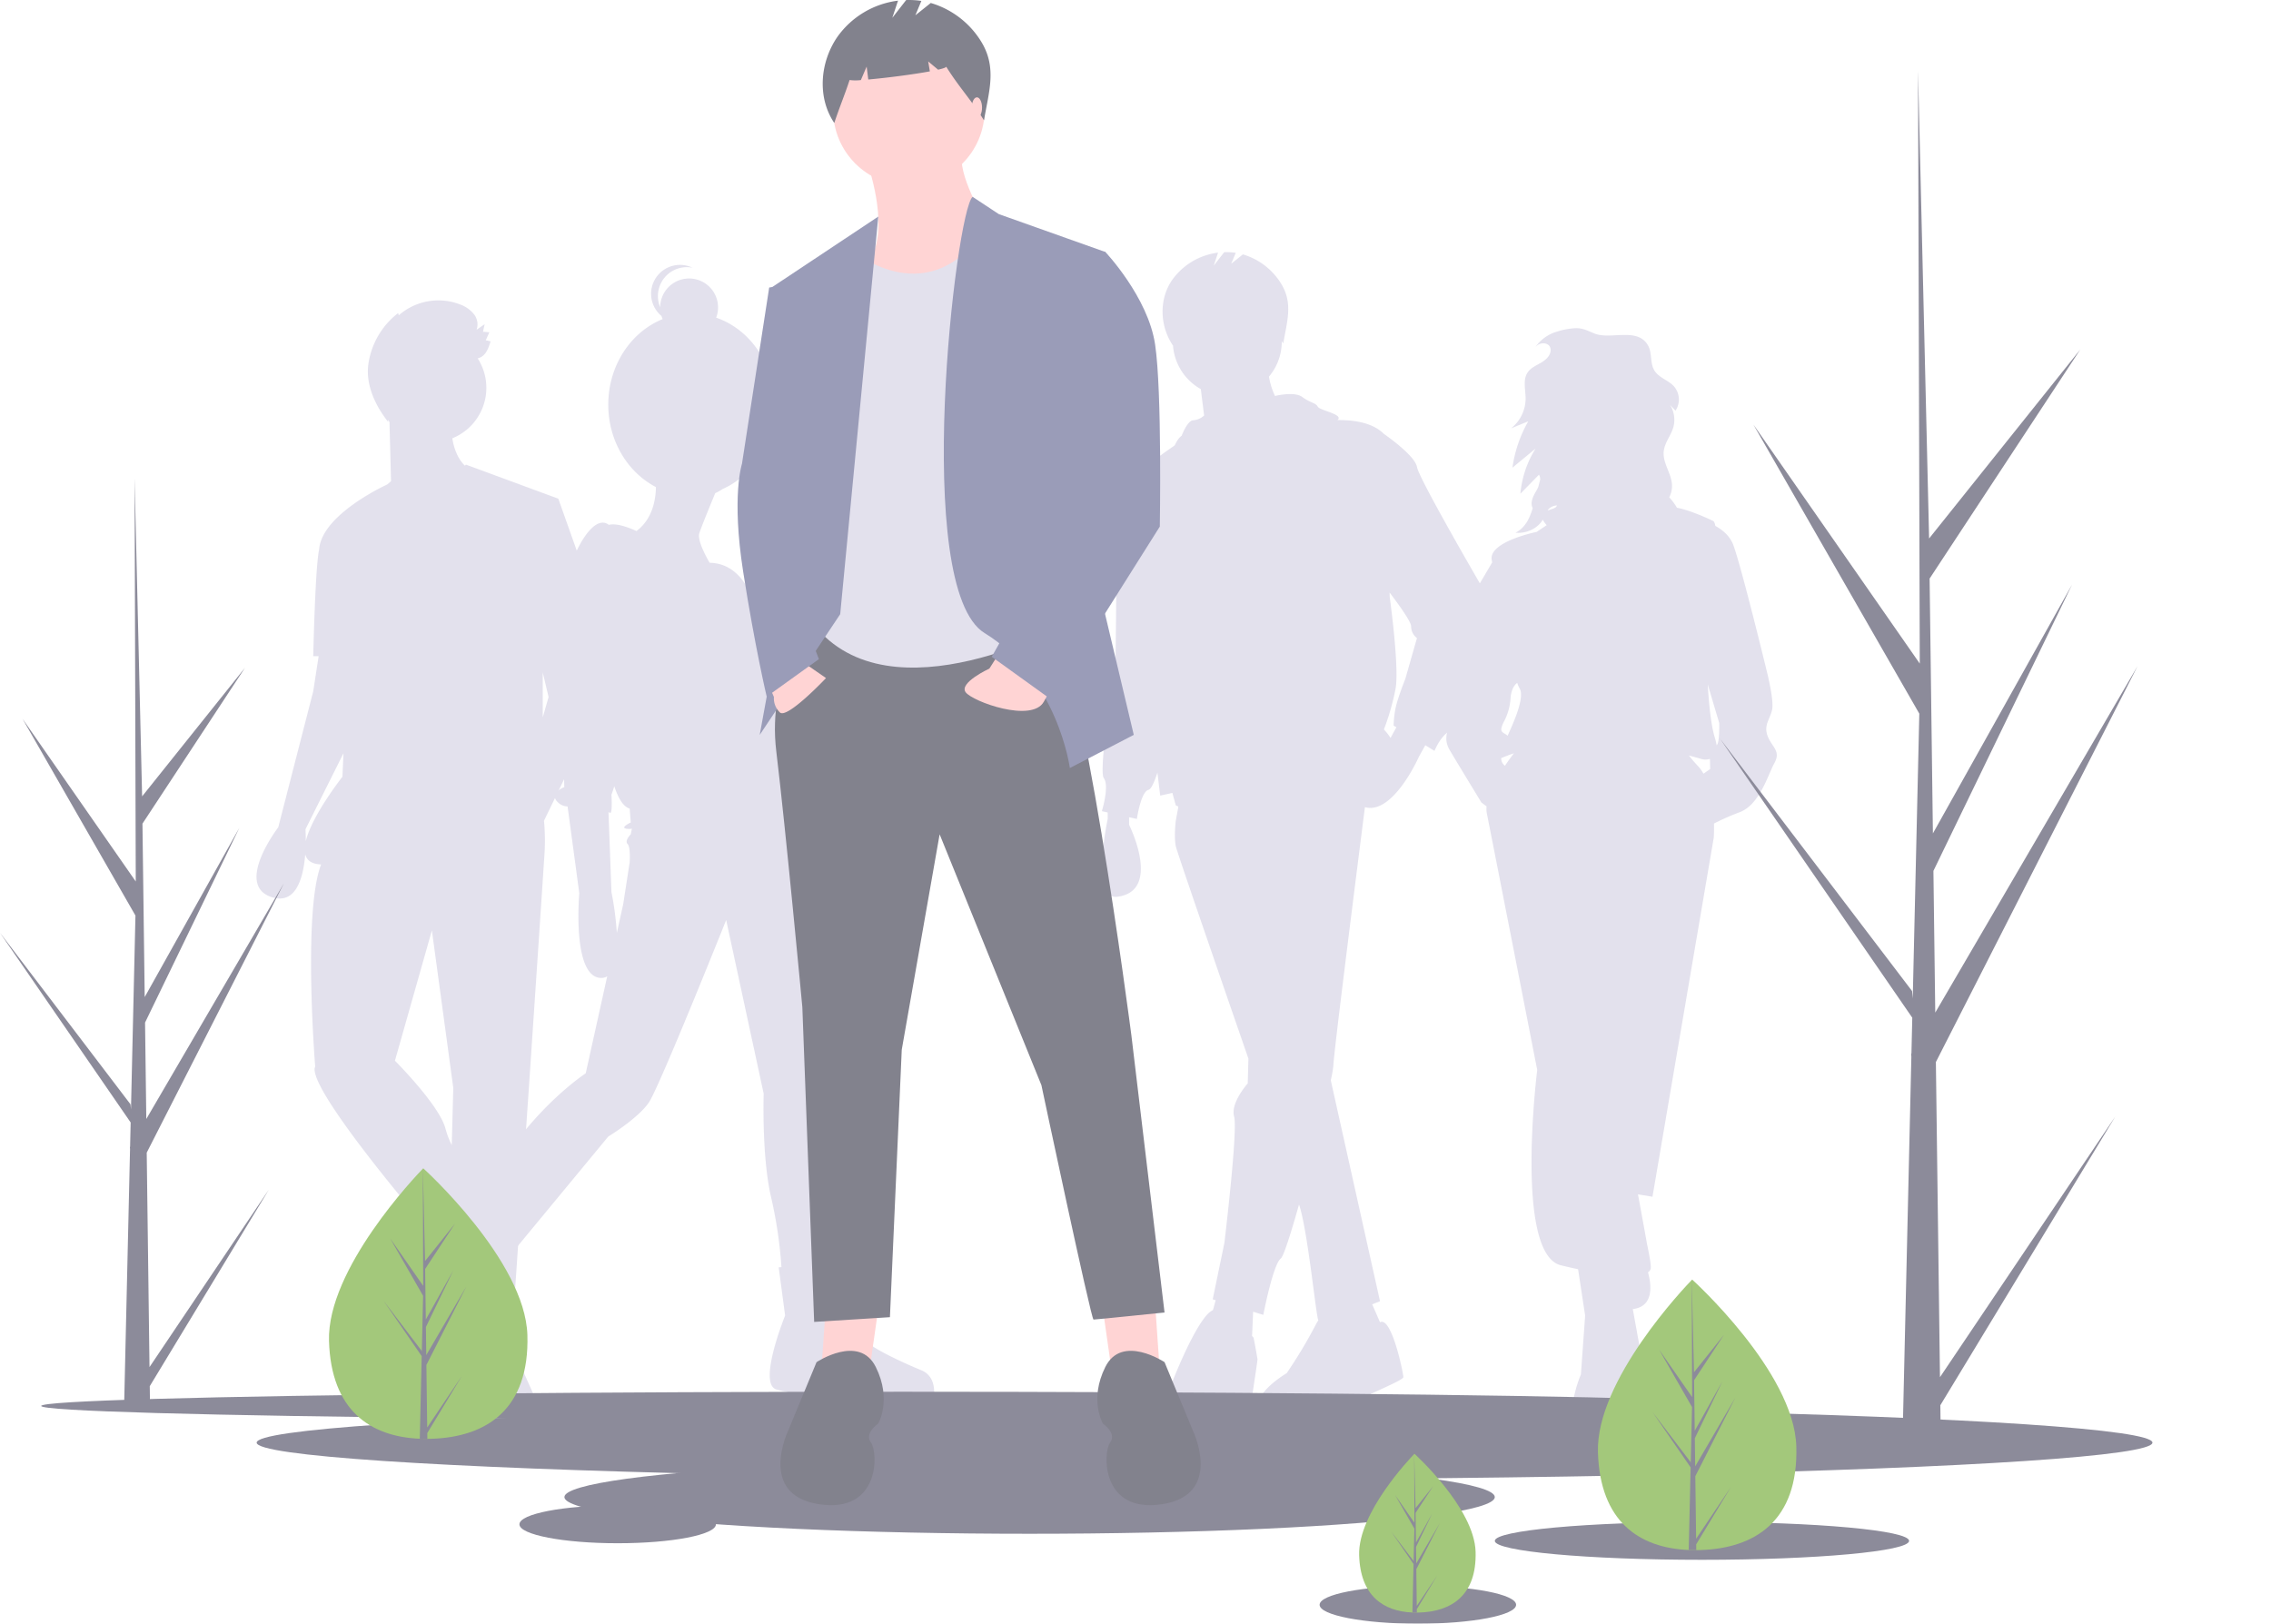
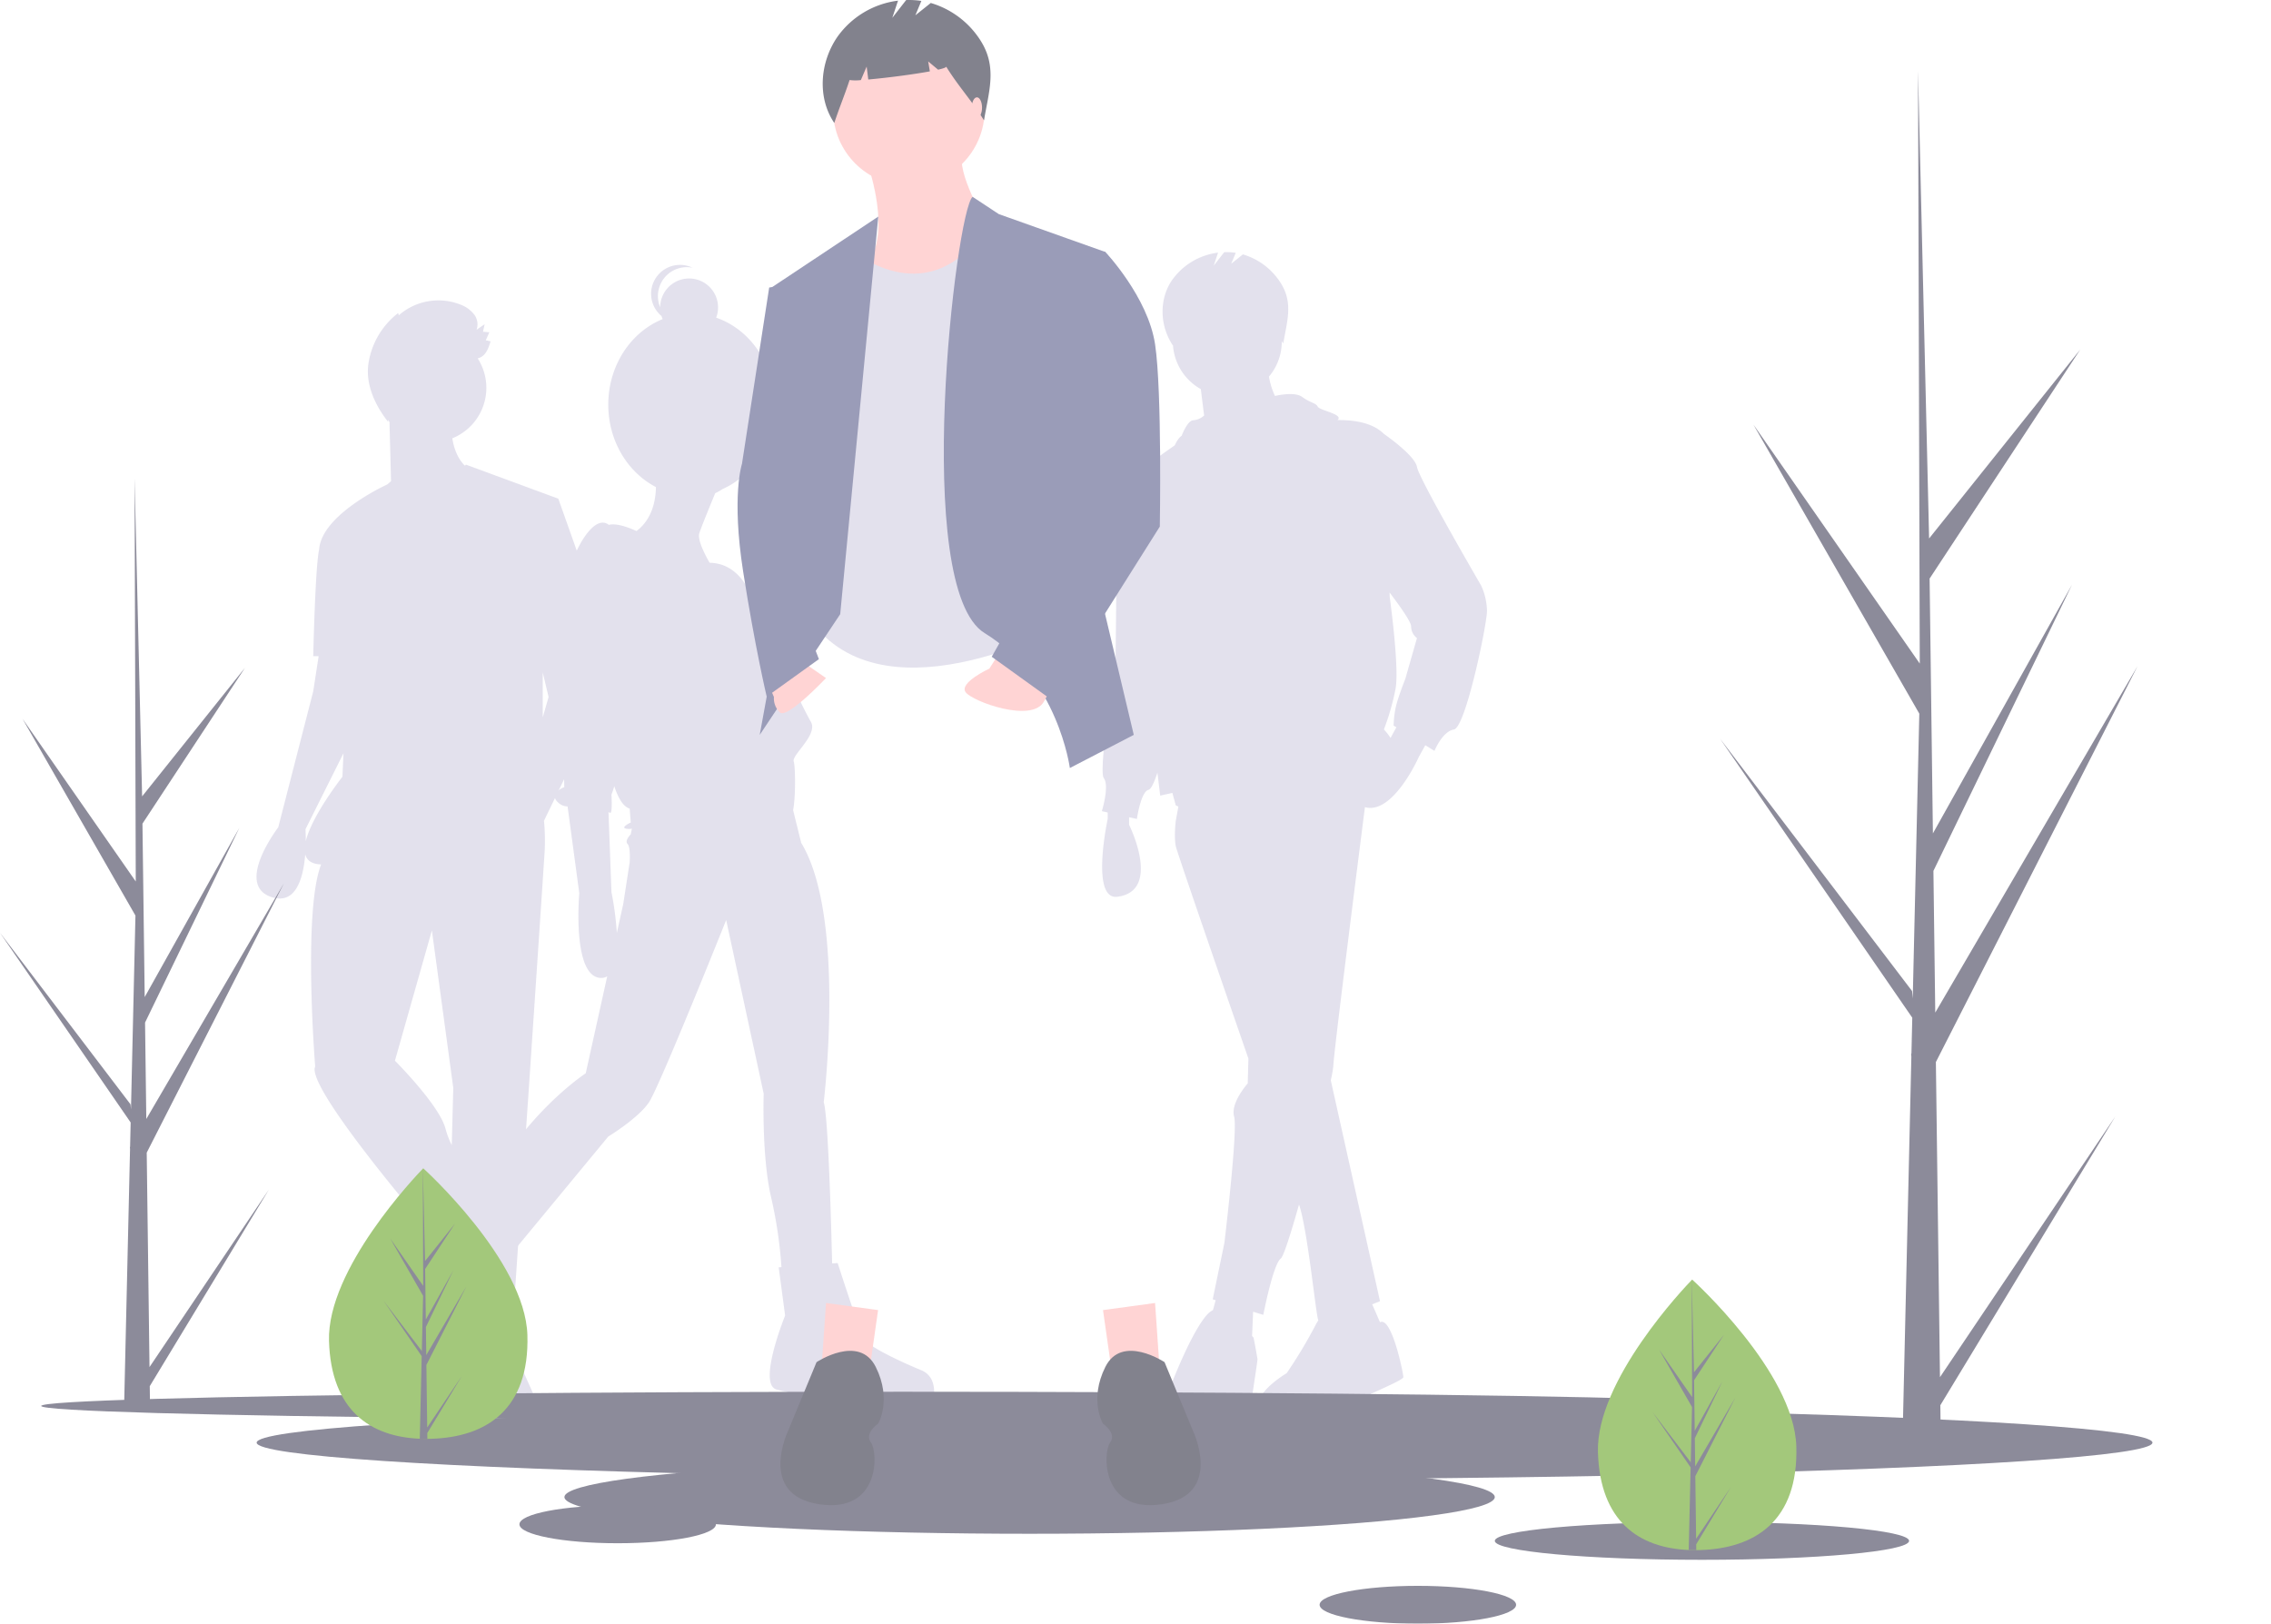
<svg xmlns="http://www.w3.org/2000/svg" width="1152.022" height="823.784" viewBox="0 0 1152.022 823.784">
  <g id="undraw_stand_out_1oag" transform="translate(0 0.003)" opacity="0.6">
-     <path id="Path_361" data-name="Path 361" d="M894.341,452.739c-2.154-5.539.923-8.309,2.154-13.233s-2.77-20.311-2.77-20.311-12.925-53.241-16.926-63.7c-1.693-4.428-5.37-7.474-9.049-9.519-.249-1.358-.61-2.234-1.107-2.483-3.565-1.784-12.445-5.656-18.363-6.727a30.026,30.026,0,0,0-3.913-5.292,12.509,12.509,0,0,0,1.394-6.478c-.377-5.806-4.774-11.009-4.2-16.8.434-4.391,3.644-8,4.883-12.234a14.386,14.386,0,0,0-1.635-11.345l2.731,2.905a10.2,10.2,0,0,0-.761-12.33c-2.883-3.184-7.7-4.379-9.939-8.046-2.3-3.768-1.065-8.888-3.238-12.73-5.323-9.411-18.952-2.74-27.115-6.024-3.355-1.35-5.9-2.835-9.679-2.729a37.816,37.816,0,0,0-9.441,1.763,19.946,19.946,0,0,0-10.82,7.756,6.71,6.71,0,0,1,.845-.808c1.978-1.55,5.447-1.421,6.492.865a3.829,3.829,0,0,1,.3,1.826c-.172,2.755-2.579,4.813-4.97,6.192s-5.083,2.533-6.644,4.81c-2.576,3.758-1.061,8.8-1.06,13.357a19.364,19.364,0,0,1-7.339,15.036l8.684-3.55a65.631,65.631,0,0,0-8.02,23.518l11.741-9.7a51.629,51.629,0,0,0-7.711,22.918l9.424-9.657a4.766,4.766,0,0,1,.622,2.479l-.983,3.791a24.6,24.6,0,0,1-1.153,2.2c-1.517,2.6-3.085,5.81-1.666,8.468l.007,0c-1.493,5.023-3.745,10.05-8.756,12.492,5.557.581,11.358-2.2,13.867-6.62a12.382,12.382,0,0,0,1.474,2.234l.48.6-1.385.923-3.711,2.474s-24.312,4.924-22.774,14.156c.063.38.139.833.225,1.341l-7,11.892-10.156,34.468s-5.232,11.079-4.309,15.7,0,6.463,0,14.772-4,11.694,0,18.465,16,26.466,16,26.466l2.636,1.977a12.318,12.318,0,0,0,.134,3.562C754.315,504.133,777.4,622,777.4,622s-11.695,93.248,12,99.095c2.972.733,5.891,1.4,8.726,1.991l3.584,23.552-2.154,29.852s-16.311,36.93,13.541,39.084,16.311-32.006,16.311-32.006a16.225,16.225,0,0,0,1.847-9.54c-.3-2.74-2.867-17-5.38-30.707,11.329-1.358,9.209-13.382,7.7-18.668a3.061,3.061,0,0,0,1.373-1.711c.341-1.228-.453-6.057-1.894-12.824-1.173-6.728-3.179-17.619-4.546-25l7.363,1.2,31.083-182.186s.2-2.9.111-7.142a115.387,115.387,0,0,1,13.122-5.783c10.156-4,14.156-18.773,17.542-24.928S896.494,458.279,894.341,452.739Zm-110.36-116a6.584,6.584,0,0,1,3.4-1.155c-.263,1.431-2.725,1.85-4.789,2.6a6.094,6.094,0,0,1,1.384-1.444Zm-15.509,91.687c2.493,4.1-2.021,15.2-6.089,24-2.331-2.009-4.764-1.375-1.913-7.079a28.953,28.953,0,0,0,3.385-11.694c0-.7.361-5.874,3.393-8.022a16.184,16.184,0,0,0,1.223,2.791Zm-9.34,35.354c1.411-.574,3.548-1.456,6.433-2.438-1.382,1.814-2.961,3.976-4.548,6.336a4.767,4.767,0,0,1-1.886-3.9Zm99.818,4.038c-1.871-1.988-3.383-3.766-4.628-5.357q3.482.916,7.09,1.972a8.437,8.437,0,0,0,3.586-.239c.107,2.127.107,5.163.107,5.163l-3.371,2.334a19.766,19.766,0,0,0-2.784-3.872Zm9.55-10.673-.112.1a20.418,20.418,0,0,0-.822-3.583c-2.017-6.361-3.094-17.647-3.668-27.278l5.822,19.584s.307,9.848-1.222,11.178Z" transform="translate(2.395 -79.167)" fill="#d0cde1" />
    <path id="Path_362" data-name="Path 362" d="M778.193,382.711s-31.573-54.266-32.56-60.186-16.773-16.773-16.773-16.773c-5.394-5.394-14.243-7.1-23.557-7.012,3.507-2.9-9.015-4.852-9.99-6.8-.987-1.973-3.947-1.973-7.893-4.933s-13.8-.494-13.8-.493a36.356,36.356,0,0,1-3.061-9.833,27.51,27.51,0,0,0,6.5-17.793c0-.071,0-.141-.005-.211.251.391.5.784.754,1.189,1.848-11.071,5.111-20.274-1.107-30.373a34.054,34.054,0,0,0-19.371-14.809l-5.923,4.738,2.3-5.526a31.349,31.349,0,0,0-5.854-.338l-5.329,6.851,2.206-6.617a33.728,33.728,0,0,0-23.268,13.84c-6.782,9.779-6.328,23.373.342,33.229.022-.069.04-.137.062-.205a27.618,27.618,0,0,0,14.116,22.363l1.675,13.4h0a9.188,9.188,0,0,1-5.494,2.424c-2.96,0-5.92,7.893-5.92,7.893s-1.678.847-3.486,4.843c-4.658,3.171-18.865,13.131-24.136,20.091-3.118,1.535-6.468,4.948-5.924,12.558.987,13.813,0,77.946,0,77.946s-8.88,54.266-5.92,58.213-.987,16.773-.987,16.773l2.96.658v3.289s-8.9,41.271,4.933,39.466c22.693-2.96,5.92-36.506,5.92-36.506v-3.837l3.947.877s1.973-13.813,5.92-14.8c1.373-.343,2.984-4.031,4.5-8.692.885,7.272,1.418,11.652,1.418,11.652l6.174-1.372,1.72,6.305a8.51,8.51,0,0,0,1.326.6l-1.326,7.293s-.987,7.893,0,12.826c.5,2.488,18.812,55.667,36.847,107.775l-.34,12.6s-8.88,9.866-6.906,16.773-4.933,64.132-4.933,64.132l-5.92,28.613,1.49.458-1.367,5.014a9.951,9.951,0,0,0-3.082,2.421c-7.893,8.88-17.76,34.533-17.76,34.533s-17.76,26.64,9.867,25.653,29.6-10.853,29.6-10.853,3.947-25.653,3.947-26.64-1.973-11.129-1.973-11.129l-.766-.845.535-12.308,5.164,1.589s4.933-25.653,8.88-28.613c1.379-1.034,5.049-12.558,9.239-27.359,4.283,12.331,8.43,54.969,9.776,58.839a14.022,14.022,0,0,0-1.255,2.066,239.757,239.757,0,0,1-14.8,24.666s-31.573,18.746,0,23.68c0,0,17.76.987,26.64-4.933s32.559-14.8,32.559-16.773-5.92-30.981-11.84-27.824h0l-3.966-9.121,3.966-1.535L701.907,633.676a56.622,56.622,0,0,0,1.3-7.262c0-5.167,12.776-105.774,16.027-131.292,14.308,4.054,27.386-25.586,27.386-25.586l3.243-5.838,4.65,2.878s3.947-9.867,9.867-10.853,16.773-53.279,16.773-60.186a32.113,32.113,0,0,0-2.96-12.826Zm-45.97,77.3a26.588,26.588,0,0,0-3.363-4.291A122.189,122.189,0,0,0,734.78,435c1.973-10.853-2.96-46.373-2.96-46.373l-.086-2.412c4.843,6.357,10.939,14.832,10.939,17.212a7.4,7.4,0,0,0,2.96,5.92l-5.92,20.72s-3.947,9.867-4.933,14.8a50.37,50.37,0,0,0-.987,8.88l1.4.866Z" transform="translate(-26.841 -85.621)" fill="#d0cde1" />
    <path id="Path_363" data-name="Path 363" d="M398.247,396.877l5.265-1.185-21.706-61.172L334.94,317.253s-.18.2-.511.542c-4-3.869-5.694-9.483-6.4-13.9a27.618,27.618,0,0,0,12.876-40.56c3.862-.927,5.241-4.43,6.537-8.608a17.281,17.281,0,0,0-2.449-.533l1.822-4.086-3.2-.288.819-3.819-4.083,2.819a8.342,8.342,0,0,0-1.391-7.964,15.933,15.933,0,0,0-6.829-4.816,30.471,30.471,0,0,0-31.268,5.465l-.3-1.15a39.684,39.684,0,0,0-15.156,26.265c-1.307,10.3,3.639,20.78,10.068,28.928-.054-.356-.112-.71-.171-1.065q.417.574.861,1.127l.79,30.031-1.979,1.7s-33.209,15.024-34.5,32.968l0,.013c-1.993,8.735-2.98,54.121-2.98,54.121h2.732l-2.732,17.76-17.76,69.065s-22.693,29.6-2.96,35.52c12.262,3.679,15.761-10.548,16.653-21.849.71,2.8,2.835,4.695,7.027,5.076.33.03.682.055,1.023.083-9.33,24.112-3,102.529-3,102.529-4.933,9.867,53.279,77.946,53.279,77.946l3.505-1.869.759,1.517c-1.951.187-3.277.352-3.277.352v30.586s-8.88,30.586,2.96,36.506c3.064,1.532,6.259.417,9.313-2.071-.584,9.439-1.42,23.525-1.42,26.737,0,4.933,12.826,13.813,12.826,13.813s2.96,10.853,26.64,10.853,5.92-28.613,5.92-28.613l-12.827-28.613s-.96.469-3.864-1.895l1.04-11.442,5.784.51L367.006,631.5s6.907-102.612,7.893-118.4a109.876,109.876,0,0,0-.357-15.177l28.97-59.808Zm-21.375,38.282-2.96,10.315V422.66ZM253.7,508.326c.025-3.616-.155-6.076-.155-6.076l19.289-38.578-.543,11.939S256.839,495.152,253.7,508.326Zm45.232,111.335,18.746-66.106,10.853,79.919-.778,29.054a46.319,46.319,0,0,1-3.168-8.334C321.62,642.355,298.927,619.661,298.927,619.661Z" transform="translate(-98.59 -81.524)" fill="#d0cde1" />
    <path id="Path_364" data-name="Path 364" d="M554.867,779.707c-9.245-3.807-27.19-11.964-29.365-16.314s-13.051-38.066-13.051-38.066l-2.8.2c-.361-15.316-1.9-74.677-4.269-81.773,0,0,11.42-94.077-11.42-131.6l-4.115-16.625c1.351-6.665,1.177-22.1.309-24.7-1.088-3.263,12.507-13.6,8.7-20.121s-14.139-28.821-14.139-28.821,1.088-14.139-13.6-27.19c0,0-4.291-24.291-23.625-24.653-2.614-4.562-6.272-11.815-5.2-15.044,1.153-3.458,5.56-14.238,8.049-20.271a26.05,26.05,0,0,0,3.8-2.113c15.377-6.89,26.217-23.452,26.217-42.8,0-20.712-12.418-38.24-29.531-44.117a14.676,14.676,0,1,0-28.4-5.266A14.667,14.667,0,0,1,438.8,220.35a14.669,14.669,0,0,0-15.717,24.5,14.531,14.531,0,0,0,.6,1.578c-16.1,6.5-27.589,23.473-27.589,43.393,0,18.478,9.886,34.416,24.169,41.815-.076,6.011-1.567,16.144-9.856,22.32-4.282-1.957-10.224-4.1-14.037-3.13-1.972-1.537-4.947-2.044-9,2-8.157,8.157-15.226,29.365-15.226,42.416s1.631,88.639,1.631,88.639-8.7,3.263-2.719,8.157a7.053,7.053,0,0,0,4.393,1.633l5.939,44.047s-3.807,42.416,10.876,42.96a5.809,5.809,0,0,0,3.286-.807l-10.9,49.2s-25.015,16.314-44.591,48.4c-10.083,16.525-15.11,26.692-17.621,32.677l-3.587-2.224-12.507,23.927S278.618,748.71,284.6,761.218s11.42,15.77,11.42,15.77l3.807-1.631,7.069,13.051s18.489,26.646,48.4,13.051a10.93,10.93,0,0,0,0-13.051c-4.894-7.069-17.4-22.3-17.4-22.3l8.157-41.329-1.688-1.046,51.717-62.578s15.226-9.245,20.664-17.4S455.9,551.312,455.9,551.312l19.033,88.1s-1.088,32.084,3.807,52.748a223.9,223.9,0,0,1,5.2,35.245l-1.4.1,3.263,24.471s-14.139,34.8-4.351,37.522a143.405,143.405,0,0,0,21.208,3.807l1.088-3.807s41.872,22.84,57.1,5.982C560.849,795.477,564.112,783.513,554.867,779.707Zm-149-267.005c1.631,1.631,1.088,9.245,1.088,9.245l-3.263,21.208-3.259,14.71a158,158,0,0,0-2.723-20.692L396.2,496.53a3.142,3.142,0,0,0,.962.4c1.087,0,.544-9.245.544-9.245s.635-1.651,1.427-4.256c2.114,6.329,4.7,10.458,7.818,11.326l.544,7.069s-7.069,3.263-.544,3.263a5.138,5.138,0,0,0,1.121-.167l-.577,2.886S404.236,511.07,405.866,512.7Z" transform="translate(-87.529 -84.537)" fill="#d0cde1" />
    <ellipse id="Ellipse_43" data-name="Ellipse 43" cx="437.137" cy="7.206" rx="437.137" ry="7.206" transform="translate(20.907 706.09)" fill="#3f3d56" />
    <ellipse id="Ellipse_44" data-name="Ellipse 44" cx="480.848" cy="18.614" rx="480.848" ry="18.614" transform="translate(130.191 713.296)" fill="#3f3d56" />
    <ellipse id="Ellipse_45" data-name="Ellipse 45" cx="235.982" cy="18.614" rx="235.982" ry="18.614" transform="translate(286.311 740.917)" fill="#3f3d56" />
    <ellipse id="Ellipse_46" data-name="Ellipse 46" cx="105.081" cy="9.607" rx="105.081" ry="9.607" transform="translate(758.275 772.141)" fill="#3f3d56" />
    <ellipse id="Ellipse_47" data-name="Ellipse 47" cx="49.838" cy="9.607" rx="49.838" ry="9.607" transform="translate(669.406 804.566)" fill="#3f3d56" />
    <ellipse id="Ellipse_48" data-name="Ellipse 48" cx="49.838" cy="9.607" rx="49.838" ry="9.607" transform="translate(263.494 763.735)" fill="#3f3d56" />
    <path id="Path_365" data-name="Path 365" d="M465.909,554.058l4.8,33.626,24.018-2.4-2.4-34.827Z" transform="translate(93.613 110.601)" fill="#ffb8b8" />
    <path id="Path_366" data-name="Path 366" d="M375.731,554.058l-4.8,33.626-24.018-2.4,2.4-34.827Z" transform="translate(69.703 110.601)" fill="#ffb8b8" />
-     <path id="Path_367" data-name="Path 367" d="M465.2,370.609s-21.617,25.219-16.813,64.85,13.21,129.7,13.21,129.7l6,159.723,38.43-2.4,6-135.7,19.215-109.284,51.64,127.3s25.219,118.892,26.42,118.892,36.028-3.6,36.028-3.6L628.523,579.57S602.1,375.413,586.491,371.81,465.2,370.609,465.2,370.609Z" transform="translate(-54.59 -54.218)" fill="#2f2e41" />
    <path id="Path_368" data-name="Path 368" d="M617.973,683.44s-21.617-14.411-30.023,2.4-1.2,28.822-1.2,28.822,7.206,4.8,3.6,9.607-4.8,36.028,26.42,31.224,15.612-37.229,15.612-37.229Z" transform="translate(-27.227 7.64)" fill="#2f2e41" />
    <path id="Path_369" data-name="Path 369" d="M468.332,683.44s21.617-14.411,30.023,2.4,1.2,28.822,1.2,28.822-7.206,4.8-3.6,9.607,4.8,36.028-26.42,31.224-15.612-37.229-15.612-37.229Z" transform="translate(-54.122 7.64)" fill="#2f2e41" />
    <path id="Path_370" data-name="Path 370" d="M486.768,176.983s10.808,30.023,2.4,46.836,13.21,36.028,13.21,36.028,56.443-28.822,49.238-43.233-19.215-33.626-16.813-45.635Z" transform="translate(-46.738 -94.171)" fill="#ffb8b8" />
    <circle id="Ellipse_49" data-name="Ellipse 49" cx="38.43" cy="38.43" r="38.43" transform="translate(422.616 17.36)" fill="#ffb8b8" />
    <path id="Path_371" data-name="Path 371" d="M484.081,215.716S522.64,247.8,551.4,202.337l29.958,16.982L596.968,401.86s-87.667,50.439-129.7,7.206l6-169.33Z" transform="translate(-50.656 -87.871)" fill="#d0cde1" />
    <path id="Path_372" data-name="Path 372" d="M381.055,91.488l-54.141,35.988,19.215,88.868L320.909,354.451,361.74,293.2Z" transform="translate(64.479 18.383)" fill="#575a89" />
    <path id="Path_373" data-name="Path 373" d="M533.64,190.169l13.3,8.777,54.042,19.215-8.406,148.915,22.818,96.074-32.425,16.813s-6-45.635-43.233-68.453S525.146,197,533.64,190.169Z" transform="translate(-40.257 -90.315)" fill="#575a89" />
    <path id="Path_374" data-name="Path 374" d="M458.679,384.478l15.612,10.808S454.476,416.3,450.873,412.7a9.847,9.847,0,0,1-3-7.806l-3.6-8.406Z" transform="translate(-55.277 -51.274)" fill="#ffb8b8" />
    <path id="Path_375" data-name="Path 375" d="M545.676,382.532l-5.308,8.341s-15.612,7.206-12.009,12.009,33.626,15.612,39.63,4.8l6-10.808Z" transform="translate(-38.49 -51.665)" fill="#ffb8b8" />
    <path id="Path_376" data-name="Path 376" d="M456.359,227.478l-8.406,1.2-13.811,89.469s-5.4,16.212.6,54.642,11.951,63.454,11.951,63.454l26.479-19.02L461.162,386l15.612-114.088Z" transform="translate(-57.761 -82.819)" fill="#575a89" />
    <path id="Path_377" data-name="Path 377" d="M577.7,211.478l19.215,2.4s21.617,22.818,25.219,46.836,2.4,92.471,2.4,92.471l-55.243,87.668-30.023-21.617L581.3,344.781l-20.416-88.868Z" transform="translate(-36.19 -86.034)" fill="#575a89" />
    <path id="Path_378" data-name="Path 378" d="M548.227,128.054a44.9,44.9,0,0,0-25.538-19.523l-7.808,6.246,3.036-7.286a41.33,41.33,0,0,0-7.717-.446l-7.025,9.032,2.908-8.723A44.466,44.466,0,0,0,475.407,125.6c-8.941,12.893-10.45,30.822-1.656,43.816,2.414-7.419,5.344-14.38,7.758-21.8a21.959,21.959,0,0,0,5.72.028l2.937-6.853.82,6.563c9.1-.793,22.606-2.534,31.237-4.13l-.839-5.035,5.021,4.184c2.644-.609,4.214-1.161,4.084-1.583,6.419,10.348,12.779,16.957,19.2,27.3C552.123,153.5,556.424,141.369,548.227,128.054Z" transform="translate(-50.534 -107.022)" fill="#2f2e41" />
    <ellipse id="Ellipse_50" data-name="Ellipse 50" cx="2.602" cy="5.203" rx="2.602" ry="5.203" transform="translate(492.963 49.38)" fill="#ffb8b8" />
    <path id="Path_379" data-name="Path 379" d="M895.977,732.219c1.107,37.9-21.037,51.788-48.828,52.6q-.968.028-1.928.035-1.933.015-3.829-.064c-25.134-1.043-45.028-14.385-46.058-49.631-1.065-36.475,44.208-83.868,47.605-87.373l.006,0c.129-.134.2-.2.2-.2S894.87,694.322,895.977,732.219Z" transform="translate(15.257 1.59)" fill="#66a323" />
    <path id="Path_380" data-name="Path 380" d="M840.512,779.074l17.654-26.252L840.548,781.9l.037,2.954q-1.933.015-3.829-.064l.876-37.972-.024-.293.032-.057.084-3.588-19.333-28.069,19.31,25.383.069.758.661-28.69-16.7-29.1,16.746,24.061-.175-59.437v-.2l.006.195,1.108,46.845L854.637,675.6,839.469,698.66l.332,25.662,14-25.045L839.852,728.1l.185,14.269L860.4,707.477l-20.3,39.866Z" transform="translate(19.893 1.591)" fill="#3f3d56" />
    <path id="Path_381" data-name="Path 381" d="M359.977,685.219c1.107,37.9-21.037,51.788-48.828,52.6q-.968.028-1.928.035-1.933.015-3.829-.064c-25.134-1.043-45.028-14.385-46.058-49.631-1.065-36.475,44.208-83.868,47.605-87.373l.006,0c.129-.134.2-.2.2-.2S358.87,647.322,359.977,685.219Z" transform="translate(-92.439 -7.854)" fill="#66a323" />
    <path id="Path_382" data-name="Path 382" d="M304.512,732.074l17.653-26.252L304.548,734.9l.037,2.954q-1.933.015-3.829-.064l.876-37.972-.024-.293.032-.057.084-3.588-19.332-28.069,19.31,25.383.069.758.661-28.69-16.7-29.1,16.746,24.061-.175-59.437v-.2l.006.195,1.108,46.845L318.637,628.6,303.469,651.66l.332,25.662,14-25.045L303.852,681.1l.185,14.269L324.4,660.477l-20.3,39.866Z" transform="translate(-87.802 -7.852)" fill="#3f3d56" />
-     <path id="Path_383" data-name="Path 383" d="M753.54,770.861c.65,22.246-12.349,30.4-28.661,30.875q-.568.017-1.132.02-1.135.009-2.247-.038c-14.753-.613-26.431-8.444-27.035-29.132-.625-21.41,25.949-49.229,27.943-51.286l0,0,.115-.118S752.89,748.616,753.54,770.861Z" transform="translate(-5.009 16.378)" fill="#66a323" />
-     <path id="Path_384" data-name="Path 384" d="M720.982,798.364l10.362-15.41L721,800.022l.022,1.734q-1.135.009-2.247-.038l.514-22.289-.014-.172.019-.033.049-2.106L708,760.642l11.334,14.9.04.445.388-16.84-9.8-17.081,9.829,14.123-.1-34.888v-.116l0,.114.651,27.5,8.933-11.169-8.9,13.538.195,15.063,8.22-14.7-8.19,16.916.109,8.376,11.954-20.478-11.918,23.4Z" transform="translate(-2.287 16.379)" fill="#3f3d56" />
-     <path id="Path_385" data-name="Path 385" d="M1079.55,158.264c.034-.11.071-.22.105-.33-.015.048-.034.094-.048.143Z" transform="translate(72.367 -96.792)" fill="#2f2e41" />
+     <path id="Path_385" data-name="Path 385" d="M1079.55,158.264Z" transform="translate(72.367 -96.792)" fill="#2f2e41" />
    <path id="Path_386" data-name="Path 386" d="M958.459,799.678l88.95-132.277L958.641,813.909l.186,14.885q-9.741.074-19.292-.324l4.412-191.331-.121-1.476.163-.285.422-18.08L847,475.866l97.3,127.9.345,3.821,3.332-144.558L863.836,316.4l84.376,121.235-.881-299.487,0-1,.029.98,5.585,236.036,76.681-95.877L953.2,394.5l1.674,129.3,70.562-126.2-70.3,145.205.932,71.9,102.616-175.789-102.3,200.871Z" transform="translate(25.641 -100.968)" fill="#3f3d56" />
    <path id="Path_387" data-name="Path 387" d="M196.2,759.989l60.528-90.011-60.4,99.695.126,10.128q-6.628.051-13.128-.221l3-130.2-.082-1,.111-.194.287-12.3-66.285-96.238,66.207,87.031.235,2.6,2.268-98.368-57.253-99.777,57.416,82.5-.6-203.792v-.678l.019.667,3.8,160.615L244.632,405.2l-52.008,79.079,1.139,87.988,48.015-85.873L193.94,585.2l.634,48.925L264.4,514.506,194.785,651.194Z" transform="translate(-120.359 -66.408)" fill="#3f3d56" />
  </g>
</svg>